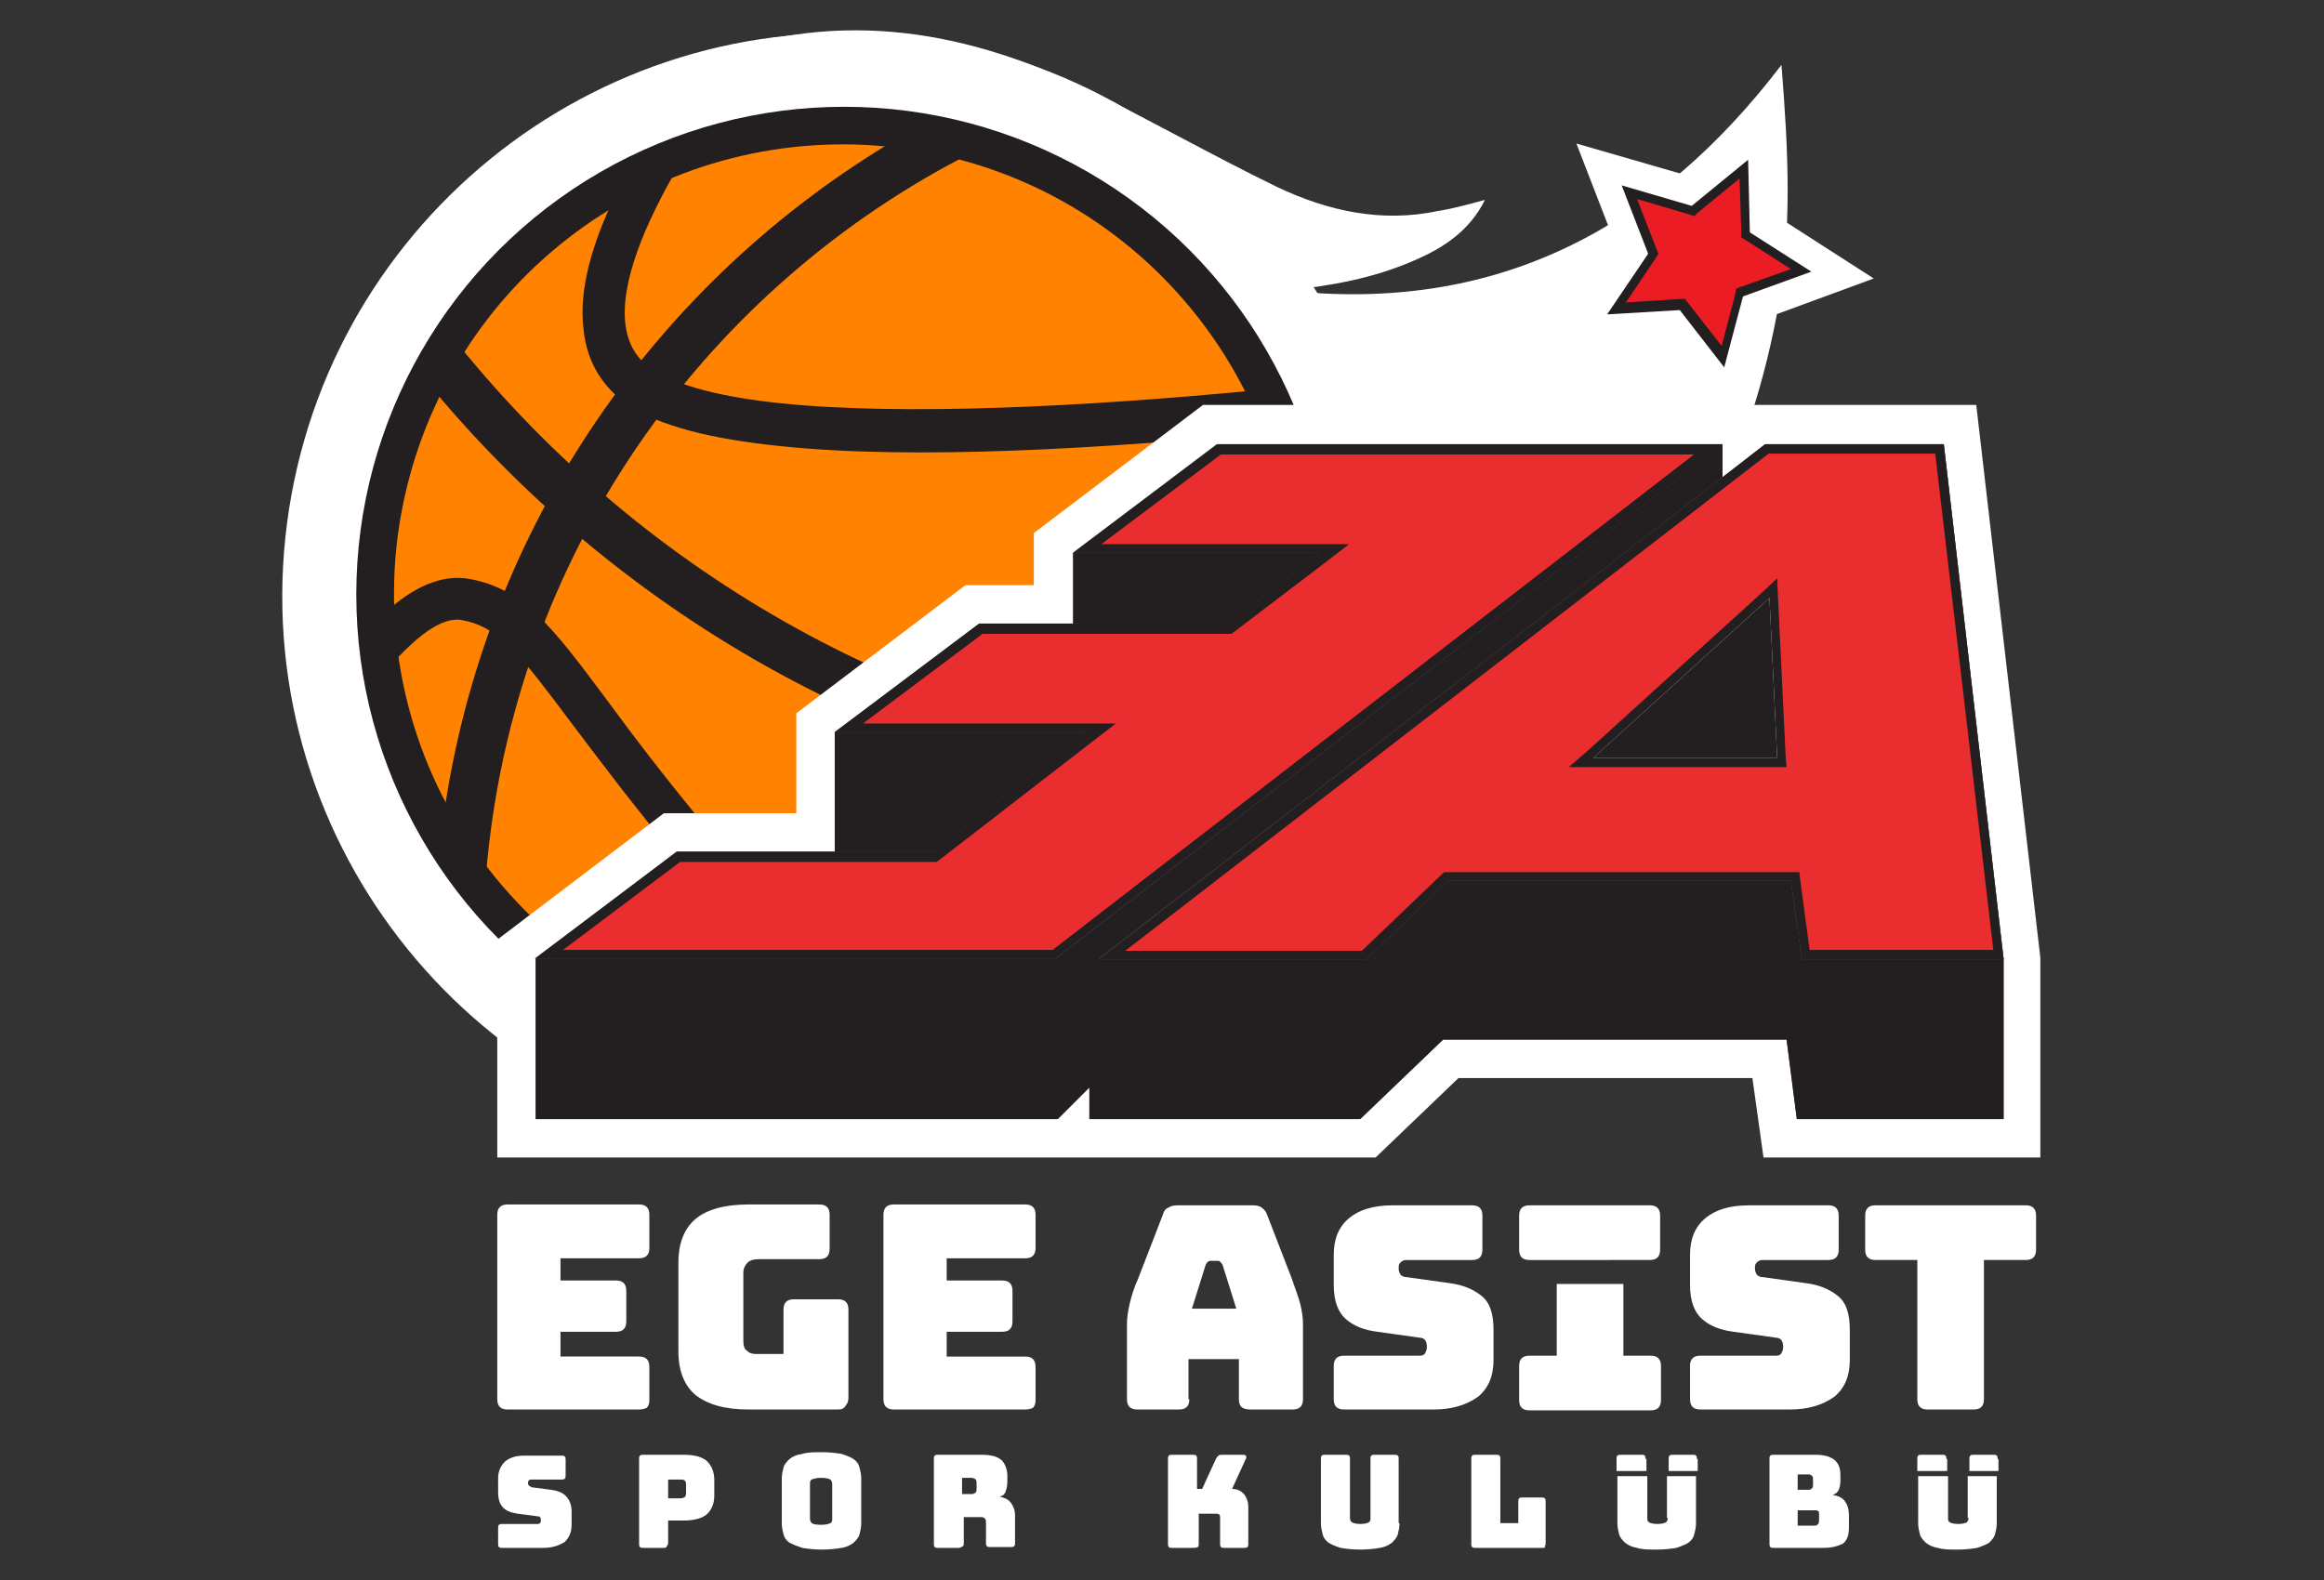
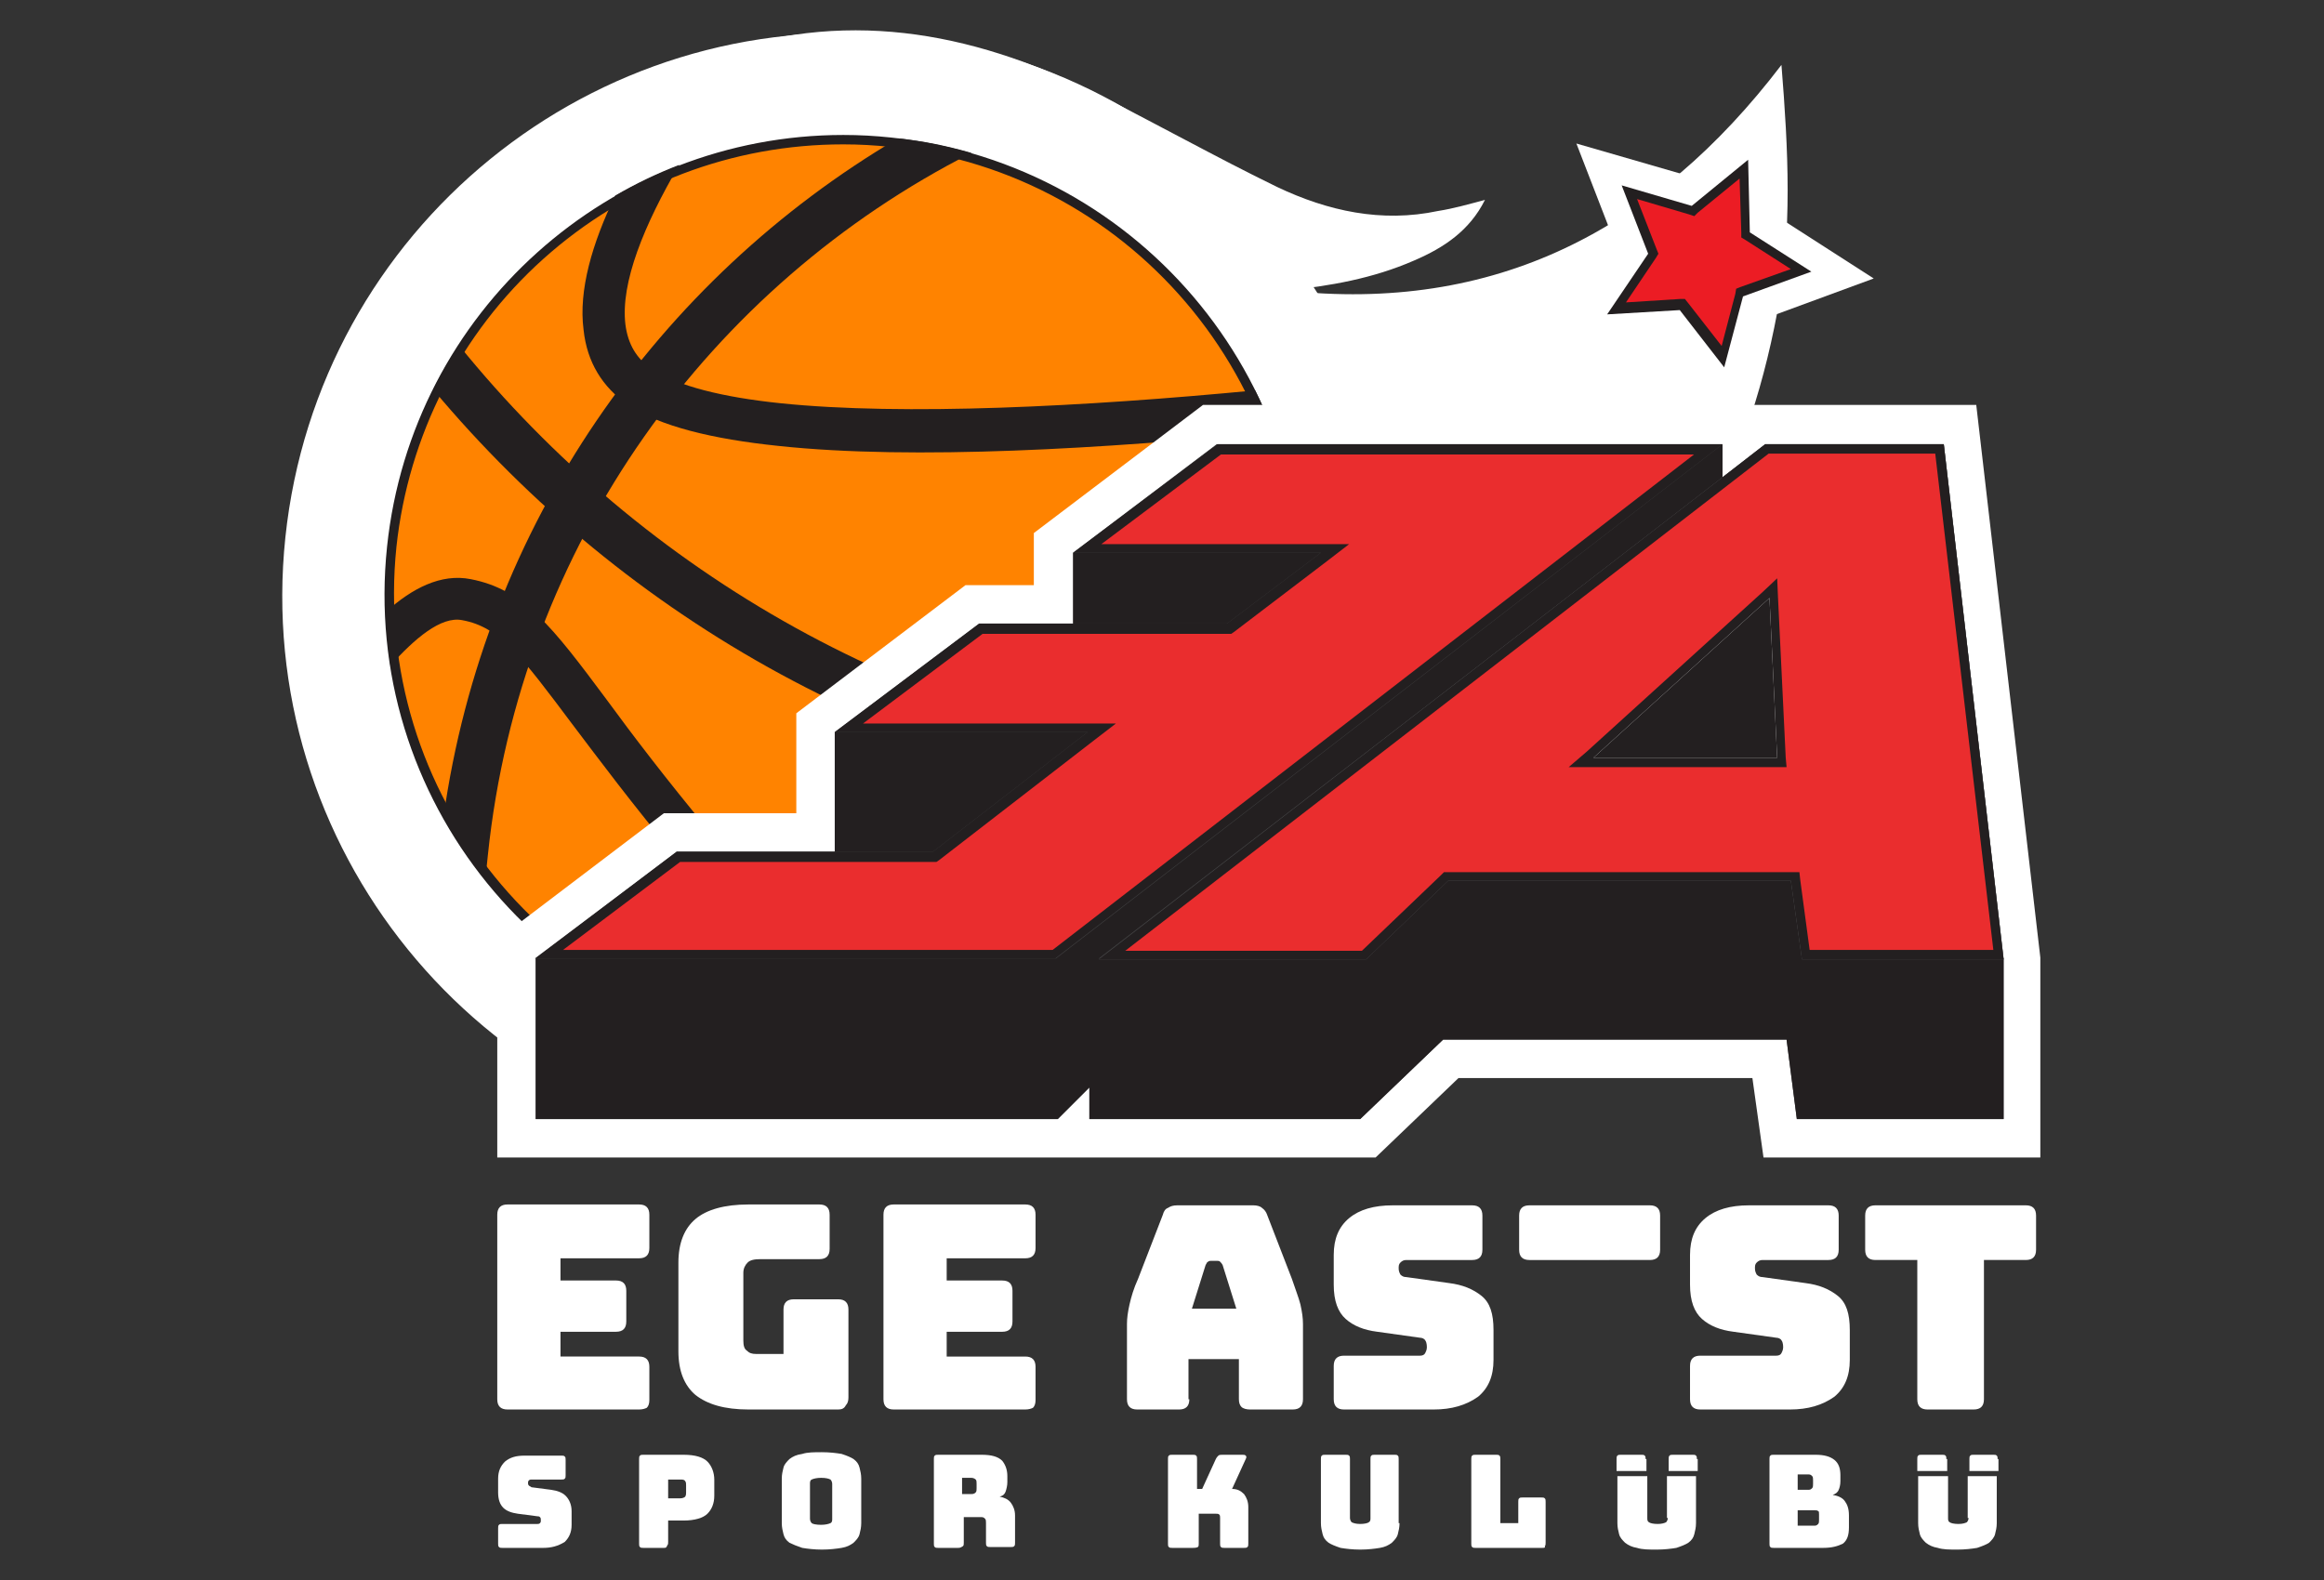
<svg xmlns="http://www.w3.org/2000/svg" version="1.1" id="Layer_1" x="0px" y="0px" viewBox="0 0 272 185" style="enable-background:new 0 0 272 185;" xml:space="preserve">
  <rect x="0" y="0" width="272" height="185" fill="#333333" stroke="none" />
  <style type="text/css">
	.st0{fill:#FFFFFF;}
	.st1{fill:#231F20;}
	.st2{fill:#FF8300;}
	.st3{fill:#EC1C24;}
	.st4{fill:#404041;}
	.st5{fill:none;stroke:#231F20;stroke-width:0.548;stroke-miterlimit:10;}
	.st6{fill:#EA2D2E;}
	.st7{fill:#58595B;}
</style>
  <g>
    <g>
      <g>
        <path class="st0" d="M173.8,23.4c-1.8,3.6-4.8,5.6-8.3,7.1c-4.8,2.1-9.9,3-15,3.5c24.4,2.7,43.2-7,58-26.4     c0.8,9.9,1.3,19.5-0.5,29c-1.8,9.6-4.9,18.7-9.7,27.2c-4.8,8.6-10.9,16.1-18.2,22.6c-7.3,6.5-15.5,11.5-24.5,15.3     c-9,3.8-18.4,5.8-28.2,6.7c1.9,0.2,3.8,0.5,5.7,0.6c2,0.1,4,0.2,6,0.1c2-0.1,4-0.2,6-0.5c2-0.2,3.9-0.7,5.9-1     c0.1,0.2,0.2,0.3,0.3,0.5c-3.2,2.5-6.2,5.1-9.5,7.3c-16.5,10.6-34.3,13-52.9,7.1c-17.2-5.5-29.6-16.9-37.1-33.3     c-3.3-7.2-5.4-14.7-5.6-22.7C45.7,55.8,50,47.2,58.3,40.6c3.3-2.6,7.1-4.7,10.5-6.9c-3.5,0-7.1,0.8-10.6,2.4     c-3.4,1.6-6.5,3.7-10,5.6c1.1-2.6,2.1-5.2,3.3-7.7c6.7-13.4,17.3-22.2,31.2-27.3c15.8-5.8,30.8-3.1,45.3,4.1     c7.2,3.6,14.3,7.6,21.5,11.1c5.9,2.8,12.2,4.2,18.8,2.8C170.2,24.4,171.9,23.9,173.8,23.4z" />
      </g>
      <g>
        <g>
          <circle class="st0" cx="98.8" cy="69.6" r="60.8" />
          <path class="st0" d="M92,135.1c-36.1-3.7-62.4-36.1-58.6-72.2S69.5,0.5,105.5,4.2c36.1,3.7,62.4,36.1,58.6,72.2      S128,138.8,92,135.1z M104.8,11.3C72.6,7.9,43.7,31.4,40.4,63.6C37,95.8,60.5,124.7,92.7,128c32.2,3.3,61.1-20.1,64.4-52.3      C160.5,43.5,137,14.6,104.8,11.3z" />
-           <circle class="st1" cx="98.8" cy="69.6" r="57.1" />
        </g>
        <g>
          <path class="st2" d="M98.8,122.7c-1.8,0-3.7-0.1-5.5-0.3c-29.2-3-50.4-29.2-47.4-58.4c2.8-27.2,25.5-47.7,52.8-47.7      c1.8,0,3.7,0.1,5.6,0.3c29.2,3,50.4,29.2,47.4,58.4C148.8,102.2,126.1,122.7,98.8,122.7z" />
          <path class="st1" d="M98.7,15.8v1.1c1.8,0,3.7,0.1,5.5,0.3c28.9,3,49.9,28.9,46.9,57.8c-1.4,13-7.5,25-17.2,33.7      c-9.7,8.7-22.1,13.4-35.1,13.4c-1.8,0-3.7-0.1-5.5-0.3c-28.9-3-49.9-28.9-46.9-57.8c1.4-13,7.5-25,17.2-33.7      c9.7-8.7,22.1-13.4,35.1-13.4L98.7,15.8 M98.7,15.8c-27.2,0-50.5,20.6-53.4,48.2c-3.1,29.5,18.4,55.9,47.9,59      c1.9,0.2,3.8,0.3,5.6,0.3c27.2,0,50.5-20.6,53.4-48.2c3.1-29.5-18.4-55.9-47.9-59C102.4,15.9,100.6,15.8,98.7,15.8L98.7,15.8z" />
        </g>
        <g>
          <path class="st1" d="M143.9,89.4c-36.8-3.8-68.6-22.3-90.2-49c-1.1,1.7-2.1,3.4-3,5.2c22.5,26.9,55.1,45.5,92.6,49.4      c0.9,0.1,1.7,0.2,2.6,0.2c1-1.8,1.8-3.6,2.6-5.5C147,89.6,145.5,89.5,143.9,89.4z" />
          <path class="st1" d="M146.9,45.7c-19.9,1.9-41.1,3-55.6,1.5c-6.7-0.7-12-2-15-4c-1.8-1.2-2.8-2.9-3.1-5.2      c-0.6-4.9,2.2-11.7,6.3-18.7c-2.6,1-5.1,2.2-7.5,3.6c-2.7,5.6-4.3,11.1-3.7,15.7c0.4,3.8,2.2,6.7,5.2,8.8      c3.7,2.5,9.9,4,17.6,4.8c15.9,1.7,38.3,0.3,57.9-1.6C148.4,48.9,147.7,47.3,146.9,45.7z" />
          <path class="st1" d="M45.7,77.9c2.8-3.1,5.9-5.8,8.4-5.3c4.4,0.8,6.9,4.2,12.9,12.2c3.1,4.1,6.9,9.2,12.3,15.7      c6.9,8.3,16.1,16,25.3,22.5c2.4-0.3,4.7-0.7,7-1.2c-12.2-8.2-22-16.5-28.5-24.4c-5.3-6.4-9.1-11.4-12.1-15.5      c-6.4-8.6-9.7-12.9-15.9-14.1c-3.5-0.7-6.9,1.1-9.9,3.8C45.2,73.7,45.4,75.8,45.7,77.9z" />
          <path class="st1" d="M51.9,95.7c1.4,2.6,3.1,5,4.9,7.3c0.1-1,0.2-1.9,0.3-2.9c3.8-36.5,26.1-66.7,56.6-82.2      c-2.8-0.8-5.6-1.4-8.6-1.7C77.1,32.7,56.7,61.4,51.9,95.7z" />
        </g>
      </g>
    </g>
    <g>
      <g>
        <polygon class="st0" points="208.1,25.4 219.3,32.6 206.8,37.2 203.4,50.1 195.2,39.5 181.8,40.3 189.3,29.2 184.5,16.8      197.3,20.5 207.6,12    " />
      </g>
      <g>
        <polygon class="st3" points="196.9,35.7 189.2,36.1 193.6,29.7 190.7,22.5 198.2,24.7 204.1,19.8 204.4,27.5 210.9,31.7      203.6,34.3 201.7,41.7    " />
        <path class="st1" d="M203.6,20.9l0.2,6.3l0,0.6l0.5,0.3l5.3,3.4l-5.9,2.1l-0.5,0.2l-0.1,0.6l-1.6,6.1l-3.9-5l-0.4-0.5l-0.6,0     l-6.3,0.4l3.5-5.2l0.3-0.5l-0.2-0.5l-2.3-5.9l6.1,1.8l0.6,0.2l0.4-0.4L203.6,20.9 M204.6,18.7l-6.6,5.4l-8.2-2.4l3.1,8l-4.8,7.1     l8.5-0.5l5.2,6.7l2.2-8.3l8-2.9l-7.2-4.6L204.6,18.7L204.6,18.7z" />
      </g>
    </g>
    <g>
      <path class="st0" d="M206.4,135.5l-1.3-9.3h-34.4l-9.7,9.3H58.2V110l19.5-14.8h15.5V83.5l19.8-15h8v-6.1l19.8-15h90.5l7.5,64.7    v23.4H206.4z M230.1,126.6v-14.1l-6.6-56.1H206v0.8h-8.9v-0.8h-53.2L130,66.9v10.5h-14L102.2,88v16.2H80.7l-13.6,10.3v12.1H122    l10.1-10.1v10.1h25.4l9.7-9.3h45.8l1.3,9.3H230.1z" />
      <path class="st0" d="M230,49.1h-25.6h-0.3h-62.6l-18.8,14.2v6.9h-9.1L94.9,84.3v12.5H78.3l-18.5,13.9v23.1h100.5l9.7-9.3h36.5    l1.3,9.3h29.5v-21.7L230,49.1z M231.7,128.2h-18.9l-1.3-9.3h-43.8l-9.7,9.3h-27.6v-7.8l-7.8,7.8H65.5v-14.5l14.7-11.1h20.4V87.2    l15-11.3h12.9v-9.7l15-11.3h55.3v2.5h5.7v-2.5l20.5,0l6.7,57.6V128.2z" />
      <polygon class="st0" points="236,132.5 209.1,132.5 207.8,123.1 169.5,123.1 159.7,132.5 126.1,132.5 126.1,130.7 124.4,132.5     61.2,132.5 61.2,111.5 78.8,98.3 96.3,98.3 96.3,85 114.1,71.6 124.1,71.6 124.1,64 142,50.5 203,50.5 203,55.9 200.1,55.9     200.1,53.4 142.9,53.4 127,65.4 127,74.4 115.1,74.4 99.1,86.5 99.1,101.1 79.7,101.1 64.1,112.9 64.1,129.6 123.2,129.6     129,123.9 129,129.6 158.6,129.6 168.3,120.3 210.3,120.3 211.6,129.6 233.1,129.6 233.1,112.3 226.2,53.4 206.6,53.4 206.6,50.5     228.7,50.5 236,112.2   " />
      <polyline id="base_5_" class="st4" points="201.6,55.9 201.6,52 142.4,52 125.6,64.7 125.6,73 114.6,73 97.7,85.7 97.7,99.7     79.2,99.7 62.7,112.2 62.7,131 123.8,131 127.5,127.3 127.5,131 159.2,131 168.9,121.7 209.1,121.7 210.3,131 234.5,131     234.5,112.2 227.5,52 206.6,52   " />
      <g>
        <polygon class="st1" points="143.6,73 154.6,64.7 125.6,64.7 125.6,73    " />
        <polygon class="st5" points="208,88.7 207.1,70 186.5,88.7    " />
        <polygon class="st1" points="127.3,85.7 97.7,85.7 97.7,99.7 109.2,99.7    " />
        <g>
          <polygon class="st6" points="64.3,111.7 79.4,100.3 109.4,100.3 128.9,85.2 99.4,85.2 114.8,73.6 143.8,73.6 156.2,64.2       127.2,64.2 142.6,52.5 200,52.5 123.4,111.7     " />
          <g>
            <path class="st1" d="M198.4,53.1l-75.2,58.1H65.9l13.7-10.3h29.6h0.4l0.3-0.2l18.1-14l2.6-2h-3.2H101l14-10.5h28.7h0.4l0.3-0.2       l10.9-8.3l2.6-2h-3.3h-25.7l14-10.5H198.4 M201.6,52h-59.1l-16.9,12.7h29L143.6,73h-29L97.7,85.7h29.6l-18.1,14h-30l-16.6,12.5       h60.9L201.6,52L201.6,52z" />
          </g>
        </g>
        <polygon class="st1" points="210.9,112.2 209.6,103 169.5,103 159.9,112.2 128.6,112.2 201.6,55.9 201.6,52 123.6,112.2      62.7,112.2 62.7,131 123.8,131 127.5,127.3 127.5,131 159.2,131 168.9,121.7 209.1,121.7 210.3,131 234.5,131 234.5,112.2    " />
        <g>
          <g>
            <polygon class="st0" points="211.4,111.7 210.1,102.5 169.3,102.5 159.7,111.7 130.2,111.7 206.8,52.5 227,52.5 233.9,111.7             " />
          </g>
          <g>
            <path class="st7" d="M226.5,53.1l6.8,58.1h-21.5l-1.1-8.2l-0.1-0.9h-1h-40.1H169l-0.3,0.3l-9.3,8.9h-27.7L207,53.1H226.5        M227.5,52h-20.9l-78,60.3h31.3l9.6-9.2h40.1l1.3,9.2h23.6L227.5,52L227.5,52z" />
          </g>
        </g>
        <polygon class="st1" points="186.5,88.7 207.1,70 208,88.7    " />
        <g>
          <path class="st6" d="M211.4,111.7l-1.3-9.2h-40.8l-9.6,9.2h-29.5l76.6-59.2H227l6.9,59.2H211.4z M185,89.3h23.5l-1-20.5      L185,89.3z" />
          <path class="st1" d="M226.5,53.1l6.8,58.1h-21.5l-1.1-8.2l-0.1-0.9h-1h-40.1H169l-0.3,0.3l-9.3,8.9h-27.7L207,53.1H226.5       M183.6,89.8h2.8H208h1.1l-0.1-1.1l-0.9-18.7l-0.1-2.3l-1.7,1.6l-20.6,18.7L183.6,89.8 M227.5,52h-20.9l-78,60.3h31.3l9.6-9.2      h40.1l1.3,9.2h23.6L227.5,52L227.5,52z M186.5,88.7L207.1,70l0.9,18.7H186.5L186.5,88.7z" />
        </g>
      </g>
    </g>
    <g>
      <path class="st0" d="M74.8,165H59.4c-0.4,0-0.7-0.1-0.9-0.3c-0.2-0.2-0.3-0.5-0.3-0.9v-21.6c0-0.4,0.1-0.7,0.3-0.9    c0.2-0.2,0.5-0.3,0.9-0.3h15.4c0.4,0,0.7,0.1,0.9,0.3c0.2,0.2,0.3,0.5,0.3,0.9v3.9c0,0.4-0.1,0.7-0.3,0.9    c-0.2,0.2-0.5,0.3-0.9,0.3h-9.2v2.6h6.5c0.4,0,0.7,0.1,0.9,0.3c0.2,0.2,0.3,0.5,0.3,0.9v3.6c0,0.4-0.1,0.7-0.3,0.9    c-0.2,0.2-0.5,0.3-0.9,0.3h-6.5v2.9h9.2c0.4,0,0.7,0.1,0.9,0.3c0.2,0.2,0.3,0.5,0.3,0.9v3.9c0,0.4-0.1,0.7-0.3,0.9    C75.5,164.9,75.2,165,74.8,165z" />
      <path class="st0" d="M98.1,165H87.6c-2.8,0-4.8-0.6-6.2-1.7c-1.3-1.1-2-2.8-2-5.1v-10.4c0-2.3,0.7-4,2-5.1    c1.3-1.1,3.4-1.7,6.2-1.7h8.3c0.4,0,0.7,0.1,0.9,0.3c0.2,0.2,0.3,0.5,0.3,0.9v4c0,0.4-0.1,0.7-0.3,0.9c-0.2,0.2-0.5,0.3-0.9,0.3    H89c-0.7,0-1.2,0.1-1.5,0.4c-0.3,0.3-0.5,0.7-0.5,1.2v7.9c0,0.6,0.1,1,0.4,1.2c0.3,0.3,0.6,0.4,1.1,0.4h3.2v-5.2    c0-0.4,0.1-0.7,0.3-0.9c0.2-0.2,0.5-0.3,0.9-0.3h5.2c0.4,0,0.7,0.1,0.9,0.3c0.2,0.2,0.3,0.5,0.3,0.9v10.3c0,0.4-0.1,0.7-0.3,0.9    C98.8,164.9,98.5,165,98.1,165z" />
      <path class="st0" d="M120,165h-15.4c-0.4,0-0.7-0.1-0.9-0.3c-0.2-0.2-0.3-0.5-0.3-0.9v-21.6c0-0.4,0.1-0.7,0.3-0.9    c0.2-0.2,0.5-0.3,0.9-0.3H120c0.4,0,0.7,0.1,0.9,0.3c0.2,0.2,0.3,0.5,0.3,0.9v3.9c0,0.4-0.1,0.7-0.3,0.9c-0.2,0.2-0.5,0.3-0.9,0.3    h-9.2v2.6h6.5c0.4,0,0.7,0.1,0.9,0.3c0.2,0.2,0.3,0.5,0.3,0.9v3.6c0,0.4-0.1,0.7-0.3,0.9c-0.2,0.2-0.5,0.3-0.9,0.3h-6.5v2.9h9.2    c0.4,0,0.7,0.1,0.9,0.3c0.2,0.2,0.3,0.5,0.3,0.9v3.9c0,0.4-0.1,0.7-0.3,0.9C120.7,164.9,120.4,165,120,165z" />
      <path class="st0" d="M139.2,163.8c0,0.4-0.1,0.7-0.3,0.9c-0.2,0.2-0.5,0.3-0.9,0.3h-4.9c-0.4,0-0.7-0.1-0.9-0.3    c-0.2-0.2-0.3-0.5-0.3-0.9v-8.8c0-0.7,0.1-1.4,0.3-2.3c0.2-0.9,0.5-1.9,1-3l2.9-7.5c0.1-0.4,0.3-0.7,0.6-0.8    c0.3-0.2,0.6-0.3,1.1-0.3h8.9c0.4,0,0.8,0.1,1,0.3c0.3,0.2,0.5,0.5,0.6,0.8l2.9,7.5c0.4,1.2,0.8,2.2,1,3c0.2,0.9,0.3,1.6,0.3,2.3    v8.8c0,0.4-0.1,0.7-0.3,0.9c-0.2,0.2-0.5,0.3-0.9,0.3h-5c-0.4,0-0.8-0.1-1-0.3c-0.2-0.2-0.3-0.5-0.3-0.9v-4.7h-5.9V163.8z     M141.1,148.1l-1.6,5.1h5.2l-1.6-5.1c-0.1-0.2-0.2-0.3-0.3-0.4c-0.1-0.1-0.2-0.1-0.3-0.1h-0.8c-0.1,0-0.2,0-0.3,0.1    C141.3,147.7,141.2,147.9,141.1,148.1z" />
      <path class="st0" d="M167.8,165h-10.5c-0.4,0-0.7-0.1-0.9-0.3c-0.2-0.2-0.3-0.5-0.3-0.9v-3.9c0-0.4,0.1-0.7,0.3-0.9    c0.2-0.2,0.5-0.3,0.9-0.3h8.9c0.3,0,0.5-0.1,0.6-0.3c0.1-0.2,0.2-0.4,0.2-0.7c0-0.4-0.1-0.7-0.2-0.8c-0.1-0.2-0.4-0.3-0.6-0.3    l-5-0.7c-1.6-0.2-2.8-0.7-3.7-1.5c-0.9-0.8-1.4-2.1-1.4-4v-3.5c0-1.9,0.6-3.3,1.8-4.3c1.2-1,2.9-1.5,5.1-1.5h9.3    c0.4,0,0.7,0.1,0.9,0.3c0.2,0.2,0.3,0.5,0.3,0.9v4c0,0.4-0.1,0.7-0.3,0.9c-0.2,0.2-0.5,0.3-0.9,0.3h-7.7c-0.3,0-0.5,0.1-0.7,0.3    c-0.2,0.2-0.2,0.4-0.2,0.7c0,0.3,0.1,0.5,0.2,0.7c0.2,0.2,0.4,0.3,0.7,0.3l5,0.7c1.6,0.2,2.8,0.7,3.8,1.5c1,0.8,1.4,2.1,1.4,4v3.5    c0,1.9-0.6,3.3-1.8,4.3C171.6,164.5,169.9,165,167.8,165z" />
      <g>
-         <path class="st0" d="M182.2,150.3v8.4H179c-0.4,0-0.7,0.1-0.9,0.3c-0.2,0.2-0.3,0.5-0.3,0.9v4c0,0.4,0.1,0.7,0.3,0.9     c0.2,0.2,0.5,0.3,0.9,0.3h14.2c0.4,0,0.7-0.1,0.9-0.3c0.2-0.2,0.3-0.5,0.3-0.9v-4c0-0.4-0.1-0.7-0.3-0.9     c-0.2-0.2-0.5-0.3-0.9-0.3h-3.2v-8.4H182.2z" />
        <path class="st0" d="M189.9,147.5h3.2c0.4,0,0.7-0.1,0.9-0.3c0.2-0.2,0.3-0.5,0.3-0.9v-4c0-0.4-0.1-0.7-0.3-0.9     c-0.2-0.2-0.5-0.3-0.9-0.3H179c-0.4,0-0.7,0.1-0.9,0.3c-0.2,0.2-0.3,0.5-0.3,0.9v4c0,0.4,0.1,0.7,0.3,0.9     c0.2,0.2,0.5,0.3,0.9,0.3h3.3H189.9z" />
      </g>
      <path class="st0" d="M209.5,165H199c-0.4,0-0.7-0.1-0.9-0.3c-0.2-0.2-0.3-0.5-0.3-0.9v-3.9c0-0.4,0.1-0.7,0.3-0.9    c0.2-0.2,0.5-0.3,0.9-0.3h8.9c0.3,0,0.5-0.1,0.6-0.3c0.1-0.2,0.2-0.4,0.2-0.7c0-0.4-0.1-0.7-0.2-0.8c-0.1-0.2-0.4-0.3-0.6-0.3    l-5-0.7c-1.6-0.2-2.8-0.7-3.7-1.5c-0.9-0.8-1.4-2.1-1.4-4v-3.5c0-1.9,0.6-3.3,1.8-4.3c1.2-1,2.9-1.5,5.1-1.5h9.3    c0.4,0,0.7,0.1,0.9,0.3c0.2,0.2,0.3,0.5,0.3,0.9v4c0,0.4-0.1,0.7-0.3,0.9c-0.2,0.2-0.5,0.3-0.9,0.3h-7.7c-0.3,0-0.5,0.1-0.7,0.3    c-0.2,0.2-0.2,0.4-0.2,0.7c0,0.3,0.1,0.5,0.2,0.7c0.2,0.2,0.4,0.3,0.7,0.3l5,0.7c1.6,0.2,2.8,0.7,3.8,1.5c1,0.8,1.4,2.1,1.4,4v3.5    c0,1.9-0.6,3.3-1.8,4.3C213.3,164.5,211.6,165,209.5,165z" />
      <path class="st0" d="M231,165h-5.4c-0.4,0-0.7-0.1-0.9-0.3c-0.2-0.2-0.3-0.5-0.3-0.9v-16.3h-4.9c-0.4,0-0.7-0.1-0.9-0.3    c-0.2-0.2-0.3-0.5-0.3-0.9v-4c0-0.4,0.1-0.7,0.3-0.9c0.2-0.2,0.5-0.3,0.9-0.3h17.6c0.4,0,0.7,0.1,0.9,0.3c0.2,0.2,0.3,0.5,0.3,0.9    v4c0,0.4-0.1,0.7-0.3,0.9c-0.2,0.2-0.5,0.3-0.9,0.3h-4.9v16.3c0,0.4-0.1,0.7-0.3,0.9C231.7,164.9,231.4,165,231,165z" />
    </g>
    <g>
      <path class="st0" d="M63.6,181.2h-4.8c-0.2,0-0.3,0-0.4-0.1c-0.1-0.1-0.1-0.2-0.1-0.4v-1.8c0-0.2,0-0.3,0.1-0.4    c0.1-0.1,0.2-0.1,0.4-0.1h4.1c0.1,0,0.2,0,0.3-0.1c0.1-0.1,0.1-0.2,0.1-0.3c0-0.2,0-0.3-0.1-0.4c-0.1-0.1-0.2-0.1-0.3-0.1    l-2.3-0.3c-0.7-0.1-1.3-0.3-1.7-0.7c-0.4-0.4-0.6-1-0.6-1.8v-1.6c0-0.9,0.3-1.5,0.8-2c0.6-0.5,1.3-0.7,2.3-0.7h4.3    c0.2,0,0.3,0,0.4,0.1c0.1,0.1,0.1,0.2,0.1,0.4v1.8c0,0.2,0,0.3-0.1,0.4c-0.1,0.1-0.2,0.1-0.4,0.1h-3.5c-0.1,0-0.2,0-0.3,0.1    c-0.1,0.1-0.1,0.2-0.1,0.3c0,0.1,0,0.2,0.1,0.3c0.1,0.1,0.2,0.1,0.3,0.2l2.3,0.3c0.7,0.1,1.3,0.3,1.7,0.7c0.4,0.4,0.7,1,0.7,1.8    v1.6c0,0.9-0.3,1.5-0.8,2C65.3,181,64.5,181.2,63.6,181.2z" />
      <path class="st0" d="M77.7,181.2h-2.4c-0.2,0-0.3,0-0.4-0.1c-0.1-0.1-0.1-0.2-0.1-0.4v-9.9c0-0.2,0-0.3,0.1-0.4    c0.1-0.1,0.2-0.1,0.4-0.1H80c1.4,0,2.3,0.3,2.8,0.8c0.5,0.5,0.8,1.3,0.8,2.1v1.9c0,0.9-0.3,1.6-0.8,2.1c-0.5,0.5-1.5,0.8-2.8,0.8    h-1.8v2.5c0,0.2,0,0.3-0.1,0.4C78,181.2,77.9,181.2,77.7,181.2z M78.2,173.1v2.3h1.4c0.3,0,0.5-0.1,0.6-0.2    c0.1-0.2,0.1-0.3,0.1-0.5v-0.8c0-0.2,0-0.4-0.1-0.5c-0.1-0.2-0.3-0.2-0.6-0.2H78.2z" />
      <path class="st0" d="M100.8,178.3c0,0.5-0.1,0.9-0.2,1.3c-0.1,0.4-0.4,0.7-0.7,1c-0.4,0.3-0.8,0.5-1.4,0.6s-1.4,0.2-2.3,0.2    c-0.9,0-1.7-0.1-2.3-0.2c-0.6-0.2-1.1-0.4-1.5-0.6c-0.4-0.3-0.6-0.6-0.7-1c-0.1-0.4-0.2-0.8-0.2-1.3v-5.2c0-0.5,0.1-0.9,0.2-1.3    c0.1-0.4,0.4-0.7,0.7-1c0.4-0.3,0.8-0.5,1.5-0.6c0.6-0.2,1.4-0.2,2.3-0.2c0.9,0,1.7,0.1,2.3,0.2c0.6,0.2,1.1,0.4,1.4,0.6    c0.4,0.3,0.6,0.6,0.7,1c0.1,0.4,0.2,0.8,0.2,1.3V178.3z M94.8,177.8c0,0.2,0.1,0.4,0.2,0.5s0.5,0.2,1.1,0.2c0.5,0,0.9-0.1,1.1-0.2    c0.2-0.1,0.2-0.3,0.2-0.5v-4.1c0-0.2-0.1-0.4-0.2-0.5c-0.2-0.1-0.5-0.2-1.1-0.2c-0.5,0-0.9,0.1-1.1,0.2s-0.2,0.3-0.2,0.5V177.8z" />
      <path class="st0" d="M112.1,181.2h-2.3c-0.2,0-0.3,0-0.4-0.1c-0.1-0.1-0.1-0.2-0.1-0.4v-9.9c0-0.2,0-0.3,0.1-0.4    c0.1-0.1,0.2-0.1,0.4-0.1h5.1c1.1,0,1.9,0.2,2.4,0.7c0.4,0.5,0.6,1.1,0.6,1.8v0.7c0,0.4-0.1,0.8-0.2,1.1c-0.1,0.3-0.3,0.5-0.7,0.6    c0.5,0.1,1,0.3,1.3,0.7c0.3,0.4,0.5,0.9,0.5,1.5v3.2c0,0.2,0,0.3-0.1,0.4c-0.1,0.1-0.2,0.1-0.4,0.1h-2.4c-0.2,0-0.3,0-0.4-0.1    c-0.1-0.1-0.1-0.2-0.1-0.4v-2.3c0-0.2,0-0.4-0.1-0.5c-0.1-0.1-0.2-0.2-0.4-0.2h-2.1v3c0,0.2,0,0.3-0.1,0.4    C112.4,181.2,112.3,181.2,112.1,181.2z M112.6,173v1.9h1.1c0.3,0,0.4-0.1,0.5-0.2c0.1-0.1,0.1-0.3,0.1-0.5v-0.5    c0-0.2,0-0.4-0.1-0.5c-0.1-0.1-0.3-0.2-0.5-0.2H112.6z" />
      <path class="st0" d="M139.6,181.2h-2.4c-0.2,0-0.3,0-0.4-0.1c-0.1-0.1-0.1-0.2-0.1-0.4v-9.9c0-0.2,0-0.3,0.1-0.4    c0.1-0.1,0.2-0.1,0.4-0.1h2.4c0.2,0,0.3,0,0.4,0.1c0.1,0.1,0.1,0.2,0.1,0.4v3.5h0.6l1.6-3.5c0.1-0.2,0.2-0.3,0.3-0.4    c0.1-0.1,0.3-0.1,0.5-0.1h2.3c0.2,0,0.3,0,0.4,0.1c0.1,0.1,0.1,0.2,0,0.4l-1.6,3.5c0.6,0,1,0.2,1.4,0.6c0.3,0.4,0.5,0.9,0.5,1.5    v4.3c0,0.2,0,0.3-0.1,0.4c-0.1,0.1-0.2,0.1-0.4,0.1h-2.3c-0.2,0-0.3,0-0.4-0.1c-0.1-0.1-0.1-0.2-0.1-0.4v-3c0-0.2,0-0.3-0.1-0.4    s-0.2-0.1-0.4-0.1h-2v3.5c0,0.2,0,0.3-0.1,0.4C140,181.2,139.8,181.2,139.6,181.2z" />
      <path class="st0" d="M163.8,178.3c0,0.5-0.1,0.9-0.2,1.3c-0.1,0.4-0.4,0.7-0.7,1c-0.4,0.3-0.8,0.5-1.4,0.6s-1.4,0.2-2.3,0.2    c-0.9,0-1.7-0.1-2.3-0.2c-0.6-0.2-1.1-0.4-1.4-0.6c-0.4-0.3-0.6-0.6-0.7-1c-0.1-0.4-0.2-0.8-0.2-1.3v-7.5c0-0.2,0-0.3,0.1-0.4    c0.1-0.1,0.2-0.1,0.4-0.1h2.4c0.2,0,0.3,0,0.4,0.1c0.1,0.1,0.1,0.2,0.1,0.4v6.9c0,0.2,0.1,0.4,0.2,0.5c0.2,0.1,0.5,0.2,1,0.2    c0.5,0,0.9-0.1,1-0.2c0.2-0.1,0.2-0.3,0.2-0.5v-6.9c0-0.2,0-0.3,0.1-0.4c0.1-0.1,0.2-0.1,0.4-0.1h2.3c0.2,0,0.3,0,0.4,0.1    c0.1,0.1,0.1,0.2,0.1,0.4V178.3z" />
      <path class="st0" d="M180.5,181.2h-7.8c-0.2,0-0.3,0-0.4-0.1c-0.1-0.1-0.1-0.2-0.1-0.4v-9.9c0-0.2,0-0.3,0.1-0.4    c0.1-0.1,0.2-0.1,0.4-0.1h2.4c0.2,0,0.3,0,0.4,0.1c0.1,0.1,0.1,0.2,0.1,0.4v7.5h2.1v-2.5c0-0.2,0-0.3,0.1-0.4    c0.1-0.1,0.2-0.1,0.4-0.1h2.2c0.2,0,0.3,0,0.4,0.1c0.1,0.1,0.1,0.2,0.1,0.4v4.8c0,0.2,0,0.3-0.1,0.4    C180.9,181.2,180.7,181.2,180.5,181.2z" />
      <g>
        <path class="st0" d="M192.6,170.8c0-0.2,0-0.3-0.1-0.4c-0.1-0.1-0.2-0.1-0.4-0.1h-2.4c-0.2,0-0.3,0-0.4,0.1     c-0.1,0.1-0.1,0.2-0.1,0.4v1.4h3.5V170.8z" />
        <path class="st0" d="M198.6,170.8c0-0.2,0-0.3-0.1-0.4c-0.1-0.1-0.2-0.1-0.4-0.1h-2.3c-0.2,0-0.3,0-0.4,0.1     c-0.1,0.1-0.1,0.2-0.1,0.4v1.4h3.4V170.8z" />
        <path class="st0" d="M195.2,177.7c0,0.2-0.1,0.4-0.2,0.5c-0.2,0.1-0.5,0.2-1,0.2c-0.5,0-0.9-0.1-1-0.2c-0.2-0.1-0.2-0.3-0.2-0.5     v-4.9h-3.5v5.5c0,0.5,0.1,0.9,0.2,1.3c0.1,0.4,0.4,0.7,0.7,1c0.4,0.3,0.8,0.5,1.4,0.6c0.6,0.2,1.4,0.2,2.3,0.2     c0.9,0,1.7-0.1,2.3-0.2c0.6-0.2,1.1-0.4,1.4-0.6c0.4-0.3,0.6-0.6,0.7-1c0.1-0.4,0.2-0.8,0.2-1.3v-5.5h-3.4V177.7z" />
      </g>
      <path class="st0" d="M213.4,181.2h-5.8c-0.2,0-0.3,0-0.4-0.1c-0.1-0.1-0.1-0.2-0.1-0.4v-9.9c0-0.2,0-0.3,0.1-0.4    c0.1-0.1,0.2-0.1,0.4-0.1h4.9c1,0,1.7,0.2,2.2,0.6c0.5,0.4,0.7,1,0.7,1.8v0.7c0,0.4-0.1,0.8-0.2,1c-0.1,0.3-0.4,0.5-0.7,0.6    c0.6,0.1,1.1,0.3,1.4,0.7c0.3,0.4,0.5,0.9,0.5,1.7v1.4c0,0.9-0.2,1.5-0.7,1.9C215.1,181,214.4,181.2,213.4,181.2z M210.4,172.8    v1.6h1.3c0.2,0,0.3-0.1,0.4-0.2c0.1-0.1,0.1-0.3,0.1-0.5v-0.4c0-0.2,0-0.4-0.1-0.5c-0.1-0.1-0.2-0.2-0.4-0.2H210.4z M210.4,176.8    v1.8h2c0.2,0,0.3-0.1,0.4-0.2c0.1-0.1,0.1-0.3,0.1-0.5v-0.6c0-0.2,0-0.4-0.1-0.4c-0.1-0.1-0.2-0.1-0.4-0.1H210.4z" />
      <g>
        <path class="st0" d="M227.8,170.8c0-0.2,0-0.3-0.1-0.4c-0.1-0.1-0.2-0.1-0.4-0.1h-2.4c-0.2,0-0.3,0-0.4,0.1     c-0.1,0.1-0.1,0.2-0.1,0.4v1.4h3.5V170.8z" />
        <path class="st0" d="M233.8,170.8c0-0.2,0-0.3-0.1-0.4c-0.1-0.1-0.2-0.1-0.4-0.1h-2.3c-0.2,0-0.3,0-0.4,0.1     c-0.1,0.1-0.1,0.2-0.1,0.4v1.4h3.4V170.8z" />
        <path class="st0" d="M230.4,177.7c0,0.2-0.1,0.4-0.2,0.5c-0.2,0.1-0.5,0.2-1,0.2c-0.5,0-0.9-0.1-1-0.2c-0.2-0.1-0.2-0.3-0.2-0.5     v-4.9h-3.5v5.5c0,0.5,0.1,0.9,0.2,1.3c0.1,0.4,0.4,0.7,0.7,1c0.4,0.3,0.8,0.5,1.4,0.6c0.6,0.2,1.4,0.2,2.3,0.2     c0.9,0,1.7-0.1,2.3-0.2c0.6-0.2,1.1-0.4,1.4-0.6c0.3-0.3,0.6-0.6,0.7-1c0.1-0.4,0.2-0.8,0.2-1.3v-5.5h-3.4V177.7z" />
      </g>
    </g>
  </g>
</svg>